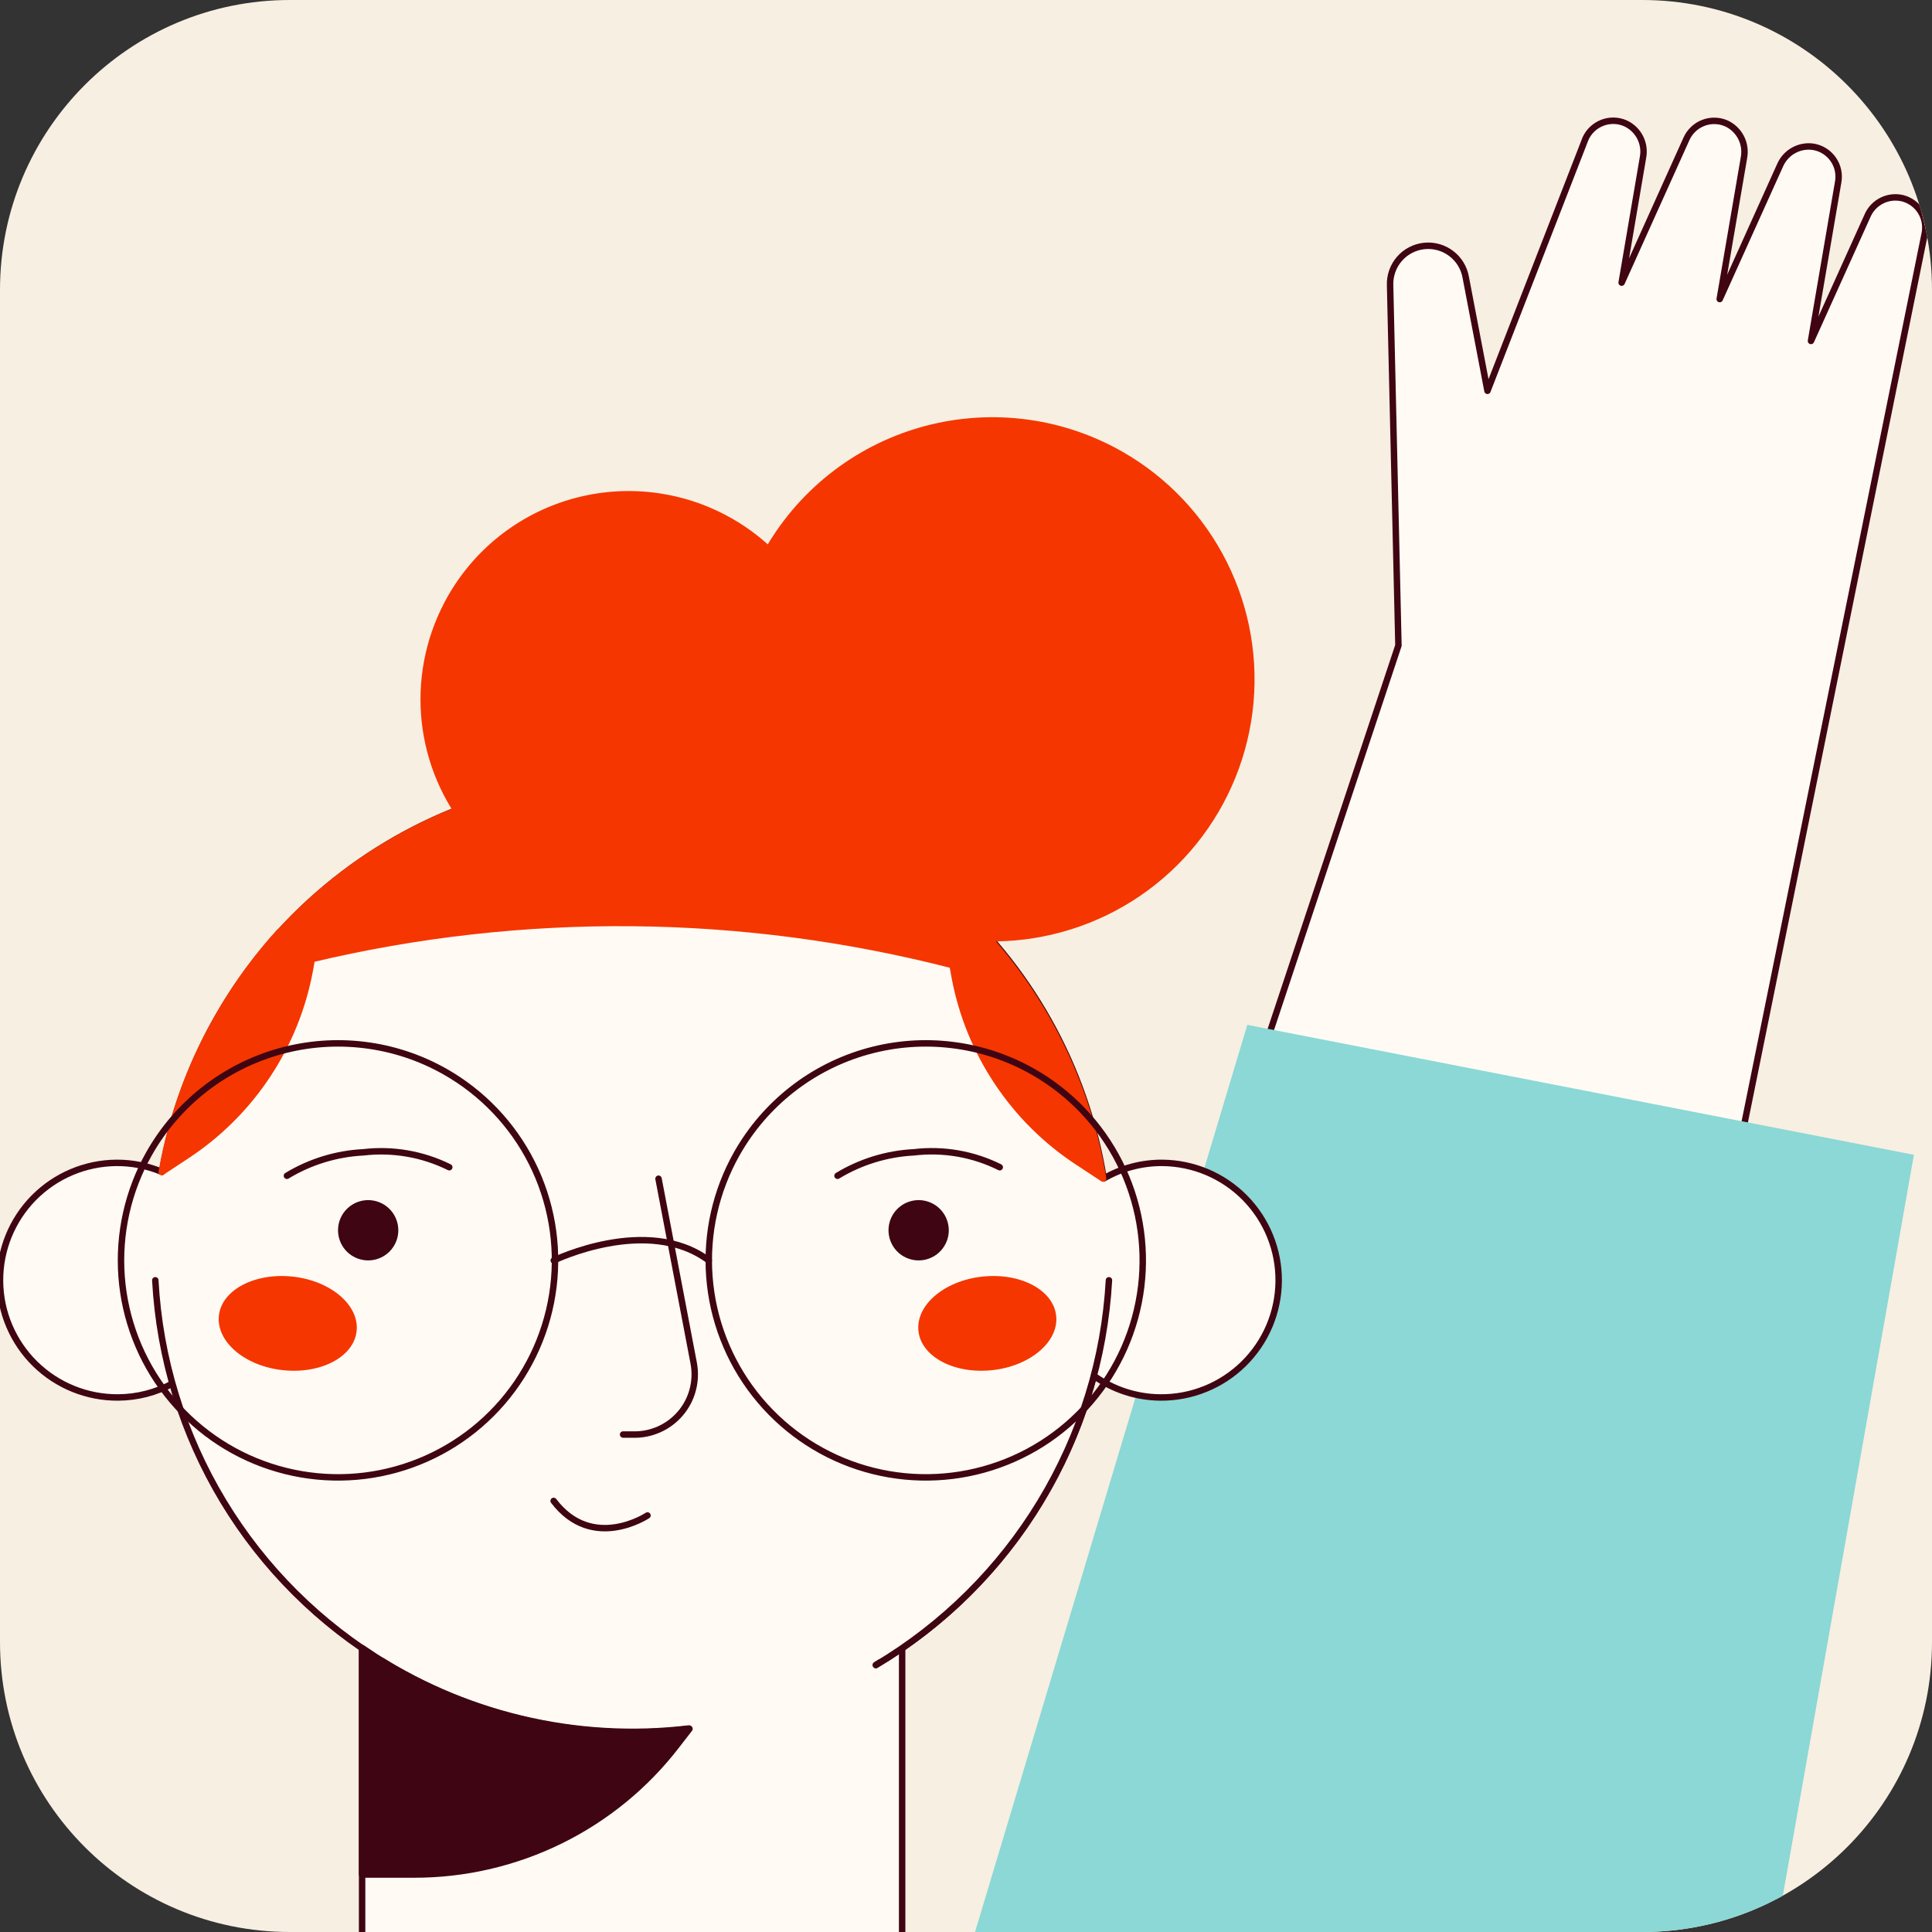
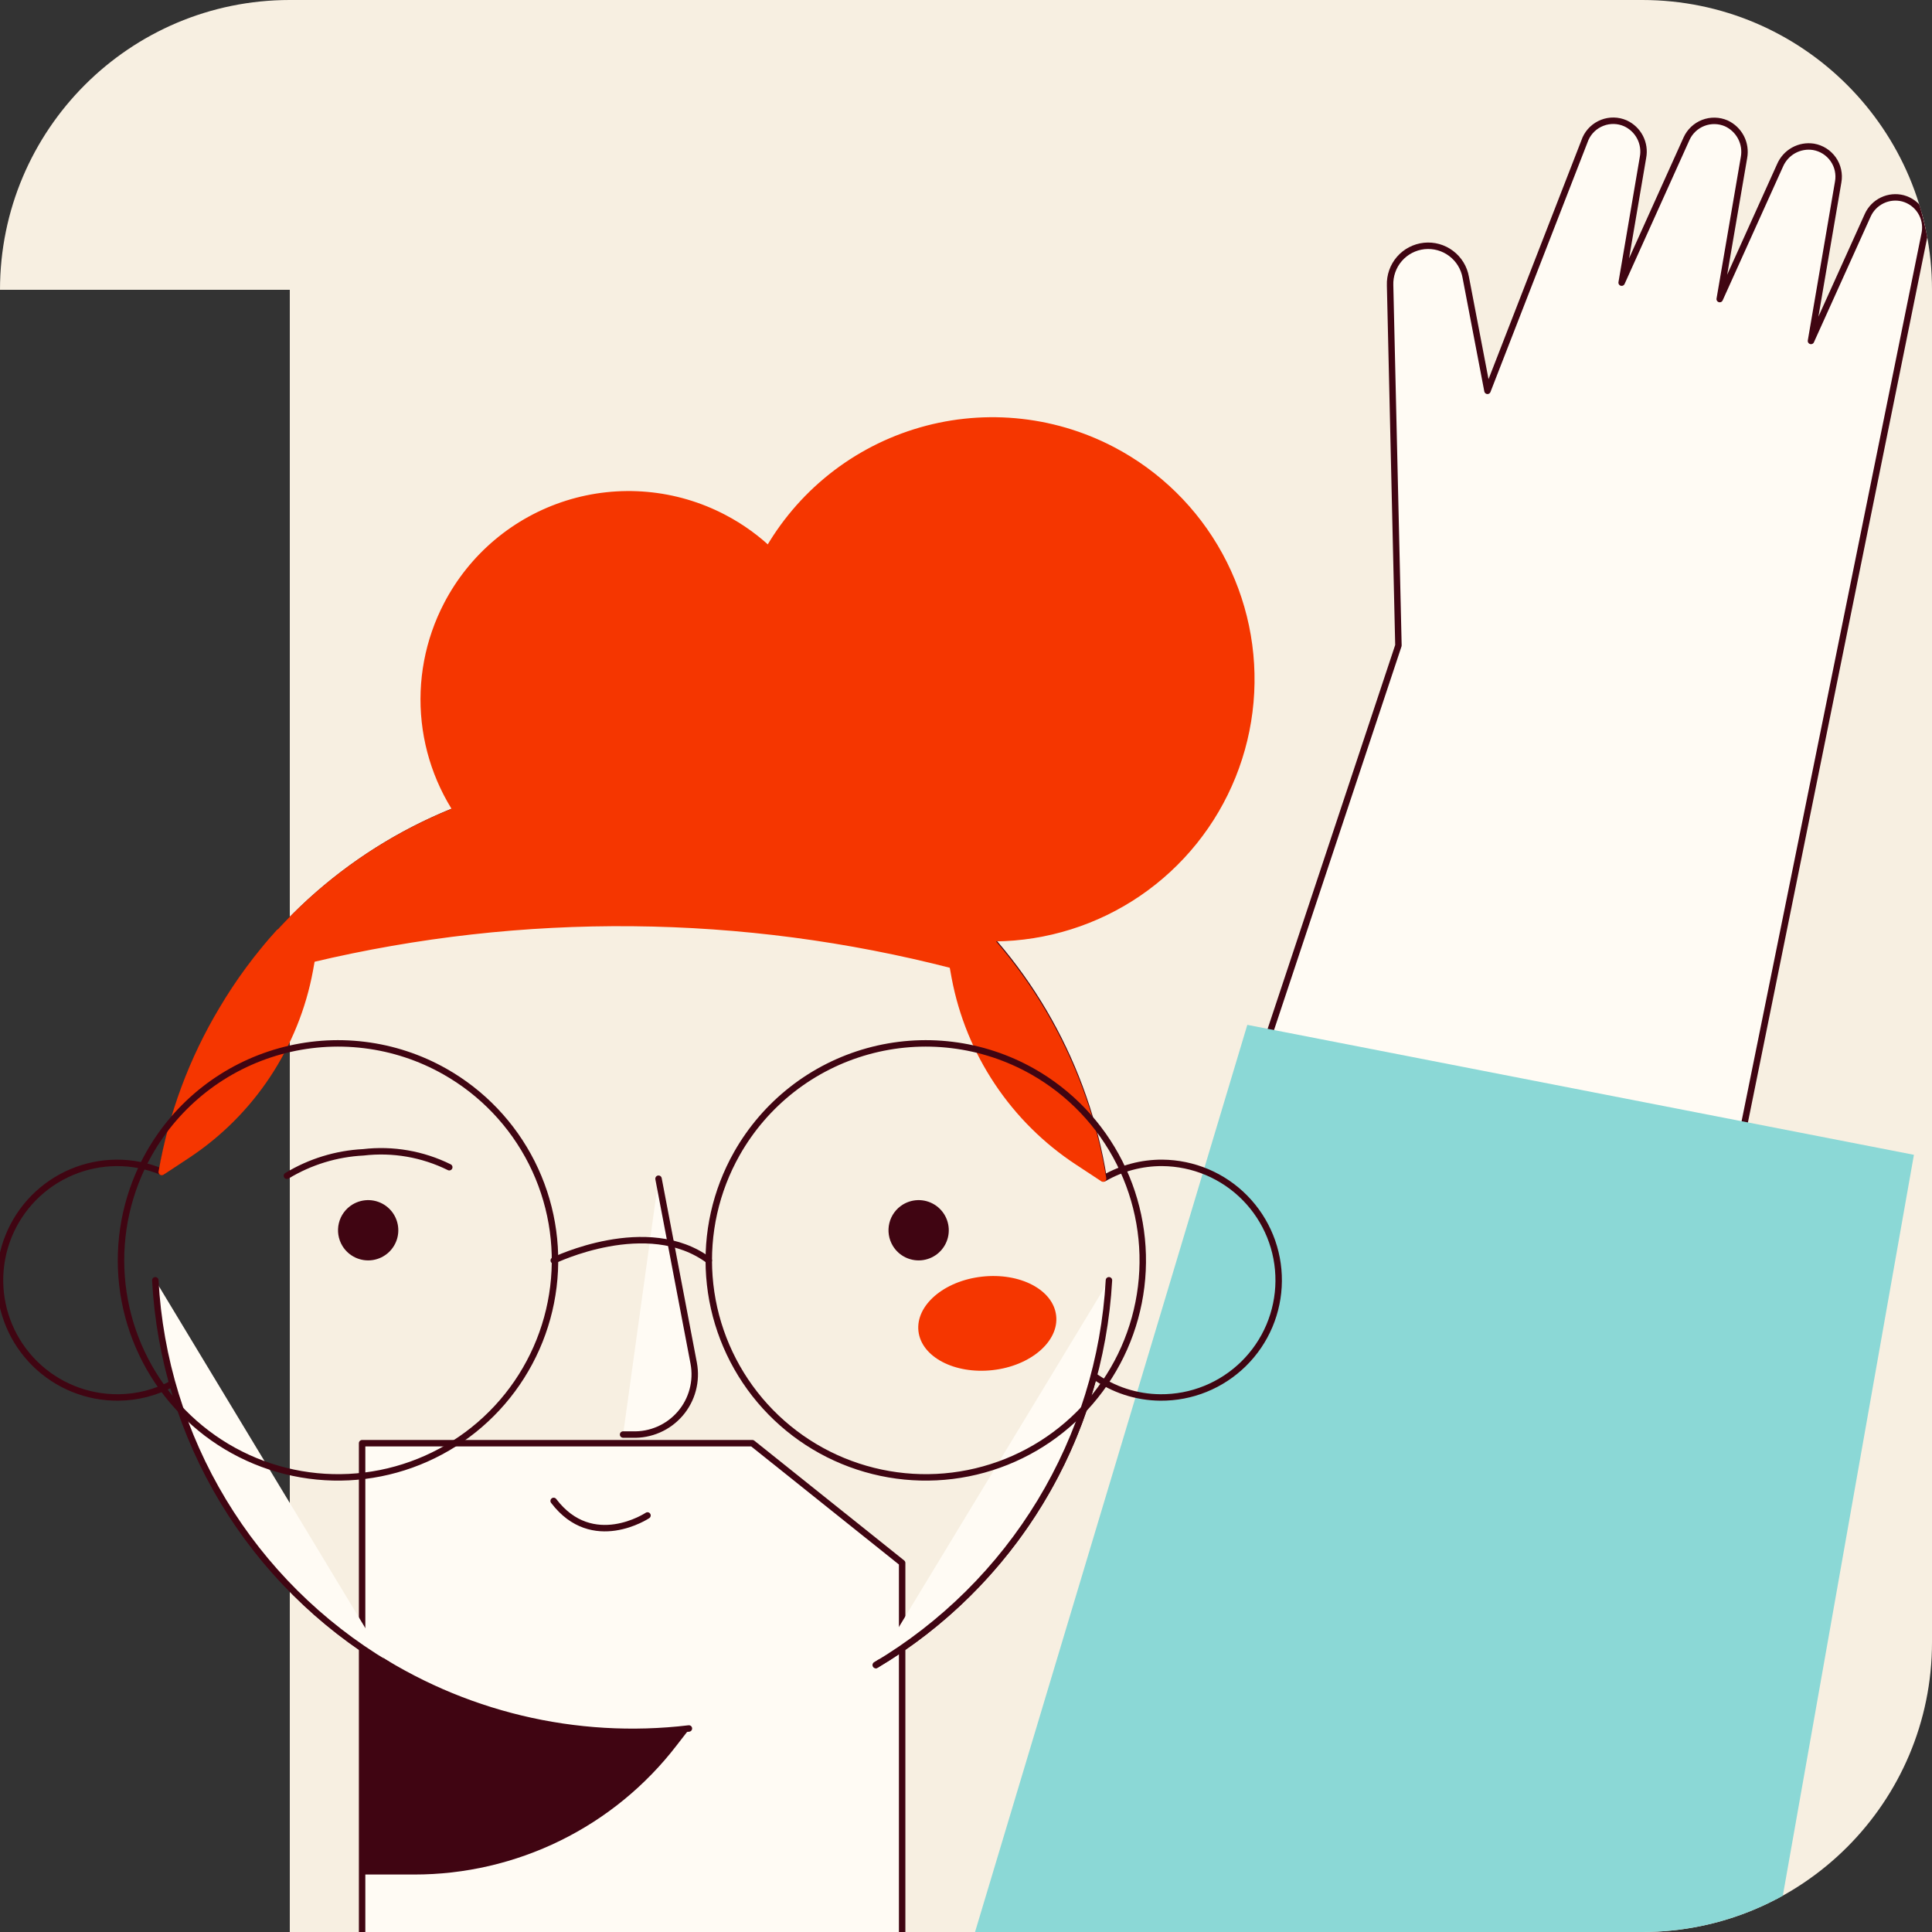
<svg xmlns="http://www.w3.org/2000/svg" width="80" height="80" viewBox="0 0 80 80" fill="none">
  <rect x="0" y="0" width="80" height="80" fill="#333333" stroke="none" />
  <g clip-path="url(#clip0_1708_5857)">
-     <path d="M0 12C0 5.373 5.373 0 12 0H68C74.627 0 80 5.373 80 12V68C80 74.627 74.627 80 68 80H12C5.373 80 0 74.627 0 68V12Z" fill="#F7EFE1" />
+     <path d="M0 12C0 5.373 5.373 0 12 0H68C74.627 0 80 5.373 80 12V68C80 74.627 74.627 80 68 80H12V12Z" fill="#F7EFE1" />
    <path d="M71.545 49.915L79.705 9.64C79.759 9.332 79.696 9.014 79.528 8.75C79.36 8.485 79.099 8.294 78.796 8.212C78.51 8.139 78.207 8.169 77.941 8.297C77.674 8.425 77.461 8.642 77.339 8.912L74.989 14.118L76.115 7.537C76.145 7.374 76.141 7.207 76.106 7.046C76.071 6.884 76.004 6.732 75.909 6.596C75.814 6.461 75.693 6.345 75.554 6.257C75.414 6.168 75.258 6.108 75.095 6.08C74.811 6.035 74.52 6.087 74.268 6.227C74.016 6.367 73.819 6.587 73.706 6.852L71.21 12.384L72.215 6.522C72.267 6.238 72.224 5.945 72.091 5.689C71.958 5.433 71.744 5.229 71.482 5.108C71.179 4.977 70.836 4.97 70.528 5.089C70.22 5.208 69.971 5.444 69.835 5.745L67.149 11.704L68.033 6.517C68.087 6.233 68.044 5.94 67.911 5.683C67.778 5.427 67.563 5.223 67.3 5.104C66.997 4.972 66.654 4.965 66.346 5.085C66.038 5.204 65.789 5.439 65.653 5.74L61.593 16.183L60.694 11.486C60.626 11.091 60.41 10.737 60.09 10.496C59.771 10.254 59.371 10.143 58.973 10.185C58.575 10.227 58.207 10.419 57.945 10.722C57.683 11.025 57.546 11.416 57.561 11.816L57.906 26.727L51.718 45.349" fill="#FFFBF4" />
    <path d="M71.545 49.915L79.705 9.64C79.759 9.332 79.696 9.014 79.528 8.75C79.36 8.485 79.099 8.294 78.796 8.212V8.212C78.51 8.139 78.207 8.169 77.941 8.297C77.674 8.425 77.461 8.642 77.339 8.912L74.989 14.118L76.115 7.537C76.145 7.374 76.141 7.207 76.106 7.046C76.071 6.884 76.004 6.732 75.909 6.596C75.814 6.461 75.693 6.345 75.554 6.257C75.414 6.168 75.258 6.108 75.095 6.08C74.811 6.035 74.52 6.087 74.268 6.227C74.016 6.367 73.819 6.587 73.706 6.852L71.21 12.384L72.215 6.522C72.267 6.238 72.224 5.945 72.091 5.689C71.958 5.433 71.744 5.229 71.482 5.108C71.179 4.977 70.836 4.97 70.528 5.089C70.22 5.208 69.971 5.444 69.835 5.745L67.149 11.704L68.033 6.517C68.087 6.233 68.044 5.94 67.911 5.683C67.778 5.427 67.563 5.223 67.3 5.104C66.997 4.972 66.654 4.965 66.346 5.085C66.038 5.204 65.789 5.439 65.653 5.74L61.593 16.183L60.694 11.486C60.626 11.091 60.41 10.737 60.09 10.496C59.771 10.254 59.371 10.143 58.973 10.185C58.575 10.227 58.207 10.419 57.945 10.722C57.683 11.025 57.546 11.416 57.561 11.816L57.906 26.727L51.718 45.349" stroke="#400512" stroke-width="0.267" stroke-linecap="round" stroke-linejoin="round" />
    <path d="M72.72 83.963L79.097 47.924L51.742 42.591L38.41 87.008L72.72 83.963Z" fill="#8BD8D6" />
    <path d="M72.72 83.963L79.097 47.924L51.742 42.591L38.41 87.008L72.72 83.963Z" stroke="#8BD8D6" stroke-width="0.267" stroke-miterlimit="10" />
    <path d="M14.994 81.743V59.76H31.153L37.356 64.719V81.743" fill="#FFFBF4" />
    <path d="M14.994 81.743V59.76H31.153L37.356 64.719V81.743" stroke="#400512" stroke-width="0.267" stroke-linecap="round" stroke-linejoin="round" />
-     <path d="M36.268 68.945C40.73 66.29 43.971 61.989 45.292 56.968C46.097 57.545 47.061 57.859 48.051 57.866C48.689 57.871 49.322 57.751 49.913 57.511C50.504 57.272 51.042 56.918 51.497 56.471C51.952 56.023 52.314 55.491 52.563 54.904C52.811 54.316 52.942 53.686 52.947 53.048C52.952 52.41 52.832 51.777 52.592 51.186C52.353 50.595 51.999 50.057 51.552 49.602C51.105 49.147 50.572 48.785 49.985 48.536C49.397 48.288 48.767 48.157 48.129 48.152C47.276 48.147 46.438 48.37 45.7 48.798C44.96 44.18 42.607 39.974 39.058 36.928C35.51 33.881 30.996 32.192 26.319 32.159C21.642 32.127 17.106 33.753 13.515 36.75C9.924 39.746 7.512 43.919 6.708 48.526C6.11 48.275 5.467 48.147 4.818 48.152C3.53 48.162 2.299 48.684 1.395 49.602C0.492 50.52 -0.01 51.76 0 53.048C0.01 54.336 0.532 55.567 1.45 56.471C2.368 57.374 3.608 57.876 4.896 57.866C5.686 57.861 6.462 57.661 7.155 57.283C8.427 61.822 11.28 65.757 15.199 68.378C19.118 70.998 23.845 72.131 28.526 71.573" fill="#FFFBF4" />
    <path d="M36.268 68.945C40.73 66.29 43.971 61.989 45.292 56.968C46.097 57.545 47.061 57.859 48.051 57.866C48.689 57.871 49.322 57.751 49.913 57.511C50.504 57.272 51.042 56.918 51.497 56.471C51.952 56.023 52.314 55.491 52.563 54.904C52.811 54.316 52.942 53.686 52.947 53.048C52.952 52.41 52.832 51.777 52.592 51.186C52.353 50.595 51.999 50.057 51.552 49.602C51.105 49.147 50.572 48.785 49.985 48.536C49.397 48.288 48.767 48.157 48.129 48.152C47.276 48.147 46.438 48.37 45.7 48.798C44.96 44.18 42.607 39.974 39.058 36.928C35.51 33.881 30.996 32.192 26.319 32.159C21.642 32.127 17.106 33.753 13.515 36.75C9.924 39.746 7.512 43.919 6.708 48.526C6.11 48.275 5.467 48.147 4.818 48.152C3.53 48.162 2.299 48.684 1.395 49.602C0.492 50.52 -0.01 51.76 0 53.048C0.01 54.336 0.532 55.567 1.45 56.471C2.368 57.374 3.608 57.876 4.896 57.866C5.686 57.861 6.462 57.661 7.155 57.283C8.427 61.822 11.28 65.757 15.199 68.378C19.118 70.998 23.845 72.131 28.526 71.573" stroke="#400512" stroke-width="0.267" stroke-linecap="round" stroke-linejoin="round" />
    <path d="M26.811 62.752C26.811 62.752 24.534 64.268 22.926 62.15" stroke="#400512" stroke-width="0.267" stroke-linecap="round" stroke-linejoin="round" />
    <path d="M14.178 51.591C14.306 51.802 14.494 51.97 14.718 52.074C14.942 52.178 15.192 52.214 15.436 52.176C15.68 52.138 15.907 52.029 16.089 51.862C16.271 51.695 16.399 51.478 16.458 51.238C16.516 50.998 16.502 50.746 16.417 50.514C16.333 50.282 16.181 50.081 15.982 49.935C15.783 49.789 15.544 49.706 15.298 49.695C15.051 49.685 14.807 49.748 14.596 49.876C14.313 50.048 14.11 50.325 14.032 50.647C13.954 50.968 14.006 51.308 14.178 51.591Z" fill="#400512" />
    <path d="M18.603 48.332C17.501 47.786 16.264 47.572 15.043 47.715C13.925 47.772 12.838 48.106 11.881 48.686" stroke="#400512" stroke-width="0.267" stroke-linecap="round" stroke-linejoin="round" />
    <path d="M36.972 51.591C37.1 51.802 37.288 51.97 37.512 52.074C37.736 52.178 37.986 52.214 38.23 52.176C38.474 52.138 38.701 52.029 38.883 51.862C39.065 51.695 39.193 51.478 39.252 51.238C39.31 50.998 39.296 50.746 39.211 50.514C39.127 50.282 38.975 50.081 38.776 49.935C38.576 49.789 38.338 49.706 38.092 49.695C37.845 49.685 37.601 49.748 37.39 49.876C37.107 50.048 36.904 50.325 36.826 50.647C36.748 50.968 36.8 51.308 36.972 51.591Z" fill="#400512" />
-     <path d="M41.397 48.332C40.297 47.785 39.062 47.57 37.842 47.715C36.724 47.772 35.637 48.106 34.68 48.686" stroke="#400512" stroke-width="0.267" stroke-linecap="round" stroke-linejoin="round" />
    <path d="M38.031 55.122C38.153 56.19 39.527 56.909 41.101 56.734C42.674 56.559 43.855 55.544 43.733 54.476C43.612 53.407 42.242 52.688 40.664 52.863C39.085 53.038 37.91 54.053 38.031 55.122Z" fill="#F53600" />
-     <path d="M14.766 55.122C14.649 56.19 13.275 56.909 11.696 56.734C10.118 56.559 8.947 55.544 9.064 54.476C9.18 53.407 10.56 52.688 12.133 52.863C13.707 53.038 14.887 54.053 14.766 55.122Z" fill="#F53600" />
    <path d="M6.431 53.014C6.605 56.248 7.572 59.391 9.246 62.164C10.921 64.937 13.252 67.256 16.034 68.916" fill="#FFFBF4" />
    <path d="M6.431 53.014C6.605 56.248 7.572 59.391 9.246 62.164C10.921 64.937 13.252 67.256 16.034 68.916" stroke="#400512" stroke-width="0.267" stroke-linecap="round" stroke-linejoin="round" />
    <path d="M36.268 68.945C39.058 67.284 41.398 64.962 43.081 62.184C44.764 59.406 45.738 56.257 45.919 53.014" fill="#FFFBF4" />
    <path d="M36.268 68.945C39.058 67.284 41.398 64.962 43.081 62.184C44.764 59.406 45.738 56.257 45.919 53.014" stroke="#400512" stroke-width="0.267" stroke-linecap="round" stroke-linejoin="round" />
    <path d="M16.038 68.916C15.678 68.702 15.334 68.474 14.994 68.24V77.62H17.145C19.246 77.622 21.318 77.141 23.203 76.215C25.088 75.289 26.735 73.941 28.015 72.277L28.55 71.587C24.206 72.116 19.81 71.18 16.057 68.93" fill="#400512" />
-     <path d="M16.038 68.916C15.678 68.702 15.334 68.474 14.994 68.24V77.62H17.145C19.246 77.622 21.318 77.141 23.203 76.215C25.088 75.289 26.735 73.941 28.015 72.277L28.55 71.587C24.198 72.116 19.794 71.175 16.038 68.916V68.916Z" stroke="#400512" stroke-width="0.267" stroke-linecap="round" stroke-linejoin="round" />
    <path d="M44.627 48.113L45.676 48.803C45.078 45.116 43.448 41.674 40.974 38.875L39.449 39.992L39.537 40.477C39.825 42.03 40.423 43.509 41.296 44.825C42.169 46.142 43.299 47.268 44.617 48.137" fill="#F53600" />
    <path d="M44.627 48.113L45.676 48.803C45.078 45.116 43.448 41.674 40.974 38.875L39.449 39.992L39.537 40.477C39.829 42.027 40.43 43.502 41.305 44.813C42.179 46.125 43.309 47.247 44.627 48.113V48.113Z" stroke="#F53600" stroke-width="0.267" stroke-linecap="round" stroke-linejoin="round" />
    <path d="M9.2 41.799C7.959 43.87 7.111 46.152 6.698 48.531L7.752 47.836C9.069 46.966 10.198 45.839 11.07 44.523C11.942 43.207 12.54 41.729 12.828 40.177L12.915 39.691L11.555 38.608C10.665 39.583 9.876 40.645 9.2 41.779" fill="#F53600" />
    <path d="M9.2 41.799C7.959 43.87 7.111 46.152 6.698 48.531L7.752 47.836C9.069 46.966 10.198 45.839 11.07 44.523C11.942 43.207 12.54 41.729 12.828 40.177L12.915 39.691L11.555 38.608C10.664 39.589 9.875 40.658 9.2 41.799V41.799Z" stroke="#F53600" stroke-width="0.267" stroke-linecap="round" stroke-linejoin="round" />
    <path d="M39.459 39.968L41.115 38.996C39.241 36.831 36.918 35.099 34.307 33.92C31.697 32.741 28.862 32.143 25.998 32.168C23.134 32.193 20.309 32.84 17.72 34.064C15.131 35.289 12.838 37.061 11.002 39.259L12.905 39.715C21.642 37.637 30.754 37.724 39.449 39.968" fill="#F53600" />
    <path d="M39.459 39.968L41.115 38.996C39.241 36.831 36.918 35.099 34.307 33.92C31.697 32.741 28.862 32.143 25.998 32.168C23.134 32.193 20.309 32.84 17.72 34.064C15.131 35.289 12.838 37.061 11.002 39.259L12.905 39.715C21.645 37.636 30.761 37.722 39.459 39.968V39.968Z" stroke="#F53600" stroke-width="0.267" stroke-linecap="round" stroke-linejoin="round" />
    <path d="M31.59 23.172C30.61 25.052 30.209 27.18 30.438 29.287C30.667 31.395 31.516 33.387 32.878 35.013C34.239 36.638 36.052 37.823 38.087 38.418C40.121 39.013 42.287 38.991 44.309 38.355C46.332 37.72 48.12 36.499 49.449 34.846C50.777 33.194 51.586 31.186 51.773 29.074C51.96 26.962 51.516 24.842 50.498 22.983C49.481 21.123 47.934 19.607 46.055 18.626C44.807 17.974 43.442 17.575 42.04 17.451C40.637 17.327 39.224 17.48 37.881 17.903C36.538 18.325 35.291 19.007 34.212 19.911C33.132 20.816 32.242 21.924 31.59 23.172Z" fill="#F53600" />
    <path d="M31.59 23.172C30.61 25.052 30.209 27.18 30.438 29.287C30.667 31.395 31.516 33.387 32.878 35.013C34.239 36.638 36.052 37.823 38.087 38.418C40.121 39.013 42.287 38.991 44.309 38.355C46.332 37.72 48.12 36.499 49.449 34.846C50.777 33.194 51.586 31.186 51.773 29.074C51.96 26.962 51.516 24.842 50.498 22.983C49.481 21.123 47.934 19.607 46.055 18.626C44.807 17.974 43.442 17.575 42.04 17.451C40.637 17.327 39.224 17.48 37.881 17.903C36.538 18.325 35.291 19.007 34.212 19.911C33.132 20.816 32.242 21.924 31.59 23.172V23.172Z" stroke="#F53600" stroke-width="0.267" stroke-linecap="round" stroke-linejoin="round" />
    <path d="M18.506 25.037C17.73 26.526 17.413 28.212 17.595 29.881C17.777 31.55 18.45 33.127 19.529 34.414C20.607 35.701 22.043 36.639 23.654 37.109C25.266 37.58 26.981 37.563 28.582 37.059C30.184 36.555 31.6 35.588 32.652 34.279C33.704 32.971 34.344 31.38 34.492 29.707C34.64 28.035 34.289 26.356 33.483 24.883C32.676 23.411 31.452 22.21 29.963 21.433C28.975 20.916 27.894 20.599 26.782 20.5C25.671 20.401 24.551 20.522 23.486 20.857C22.422 21.192 21.434 21.733 20.579 22.451C19.725 23.168 19.02 24.047 18.506 25.037Z" fill="#F53600" />
    <path d="M18.506 25.037C17.73 26.526 17.413 28.212 17.595 29.881C17.777 31.55 18.45 33.127 19.529 34.414C20.607 35.701 22.043 36.639 23.654 37.109C25.266 37.58 26.981 37.563 28.582 37.059C30.184 36.555 31.6 35.588 32.652 34.279C33.704 32.971 34.344 31.38 34.492 29.707C34.64 28.035 34.289 26.356 33.483 24.883C32.676 23.411 31.452 22.21 29.963 21.433C28.975 20.916 27.894 20.599 26.782 20.5C25.671 20.401 24.551 20.522 23.486 20.857C22.422 21.192 21.434 21.733 20.579 22.451C19.725 23.168 19.02 24.047 18.506 25.037Z" stroke="#F53600" stroke-width="0.267" stroke-linecap="round" stroke-linejoin="round" />
    <path d="M30.512 47.768C29.637 49.315 29.241 51.087 29.374 52.859C29.506 54.631 30.161 56.324 31.255 57.724C32.35 59.124 33.835 60.169 35.523 60.724C37.211 61.28 39.026 61.324 40.738 60.848C42.451 60.373 43.983 59.4 45.143 58.053C46.303 56.707 47.037 55.046 47.253 53.282C47.469 51.518 47.157 49.73 46.357 48.143C45.557 46.556 44.304 45.243 42.757 44.368C41.729 43.787 40.598 43.414 39.427 43.271C38.255 43.127 37.067 43.216 35.93 43.532C34.793 43.848 33.729 44.384 32.8 45.111C31.87 45.838 31.093 46.741 30.512 47.768V47.768Z" stroke="#400512" stroke-width="0.267" stroke-linecap="round" stroke-linejoin="round" />
    <path d="M6.174 47.768C5.299 49.315 4.903 51.087 5.035 52.859C5.168 54.631 5.822 56.324 6.917 57.724C8.012 59.124 9.497 60.169 11.185 60.724C12.873 61.28 14.688 61.324 16.4 60.848C18.112 60.373 19.645 59.4 20.805 58.053C21.964 56.707 22.699 55.046 22.915 53.282C23.131 51.518 22.819 49.73 22.019 48.143C21.218 46.556 19.965 45.243 18.418 44.368C17.391 43.787 16.259 43.414 15.088 43.271C13.917 43.127 12.729 43.216 11.592 43.532C10.455 43.848 9.391 44.384 8.461 45.111C7.532 45.838 6.754 46.741 6.174 47.768V47.768Z" stroke="#400512" stroke-width="0.267" stroke-linecap="round" stroke-linejoin="round" />
    <path d="M27.268 48.808L28.725 56.448C28.794 56.816 28.78 57.194 28.683 57.556C28.587 57.917 28.41 58.252 28.166 58.536C27.921 58.819 27.617 59.045 27.274 59.194C26.931 59.344 26.558 59.415 26.184 59.401H25.801" fill="#FFFBF4" />
    <path d="M27.268 48.808L28.725 56.448C28.794 56.816 28.78 57.194 28.683 57.556C28.587 57.917 28.41 58.252 28.166 58.536C27.921 58.819 27.617 59.045 27.274 59.194C26.931 59.344 26.558 59.415 26.184 59.401H25.801" stroke="#400512" stroke-width="0.267" stroke-linecap="round" stroke-linejoin="round" />
    <path d="M22.93 52.193C22.93 52.193 26.816 50.303 29.351 52.193" stroke="#400512" stroke-width="0.267" stroke-linecap="round" stroke-linejoin="round" />
  </g>
  <defs>
    <clipPath id="clip0_1708_5857">
      <path d="M0 12C0 5.373 5.373 0 12 0H68C74.627 0 80 5.373 80 12V68C80 74.627 74.627 80 68 80H12C5.373 80 0 74.627 0 68V12Z" fill="white" />
    </clipPath>
  </defs>
</svg>